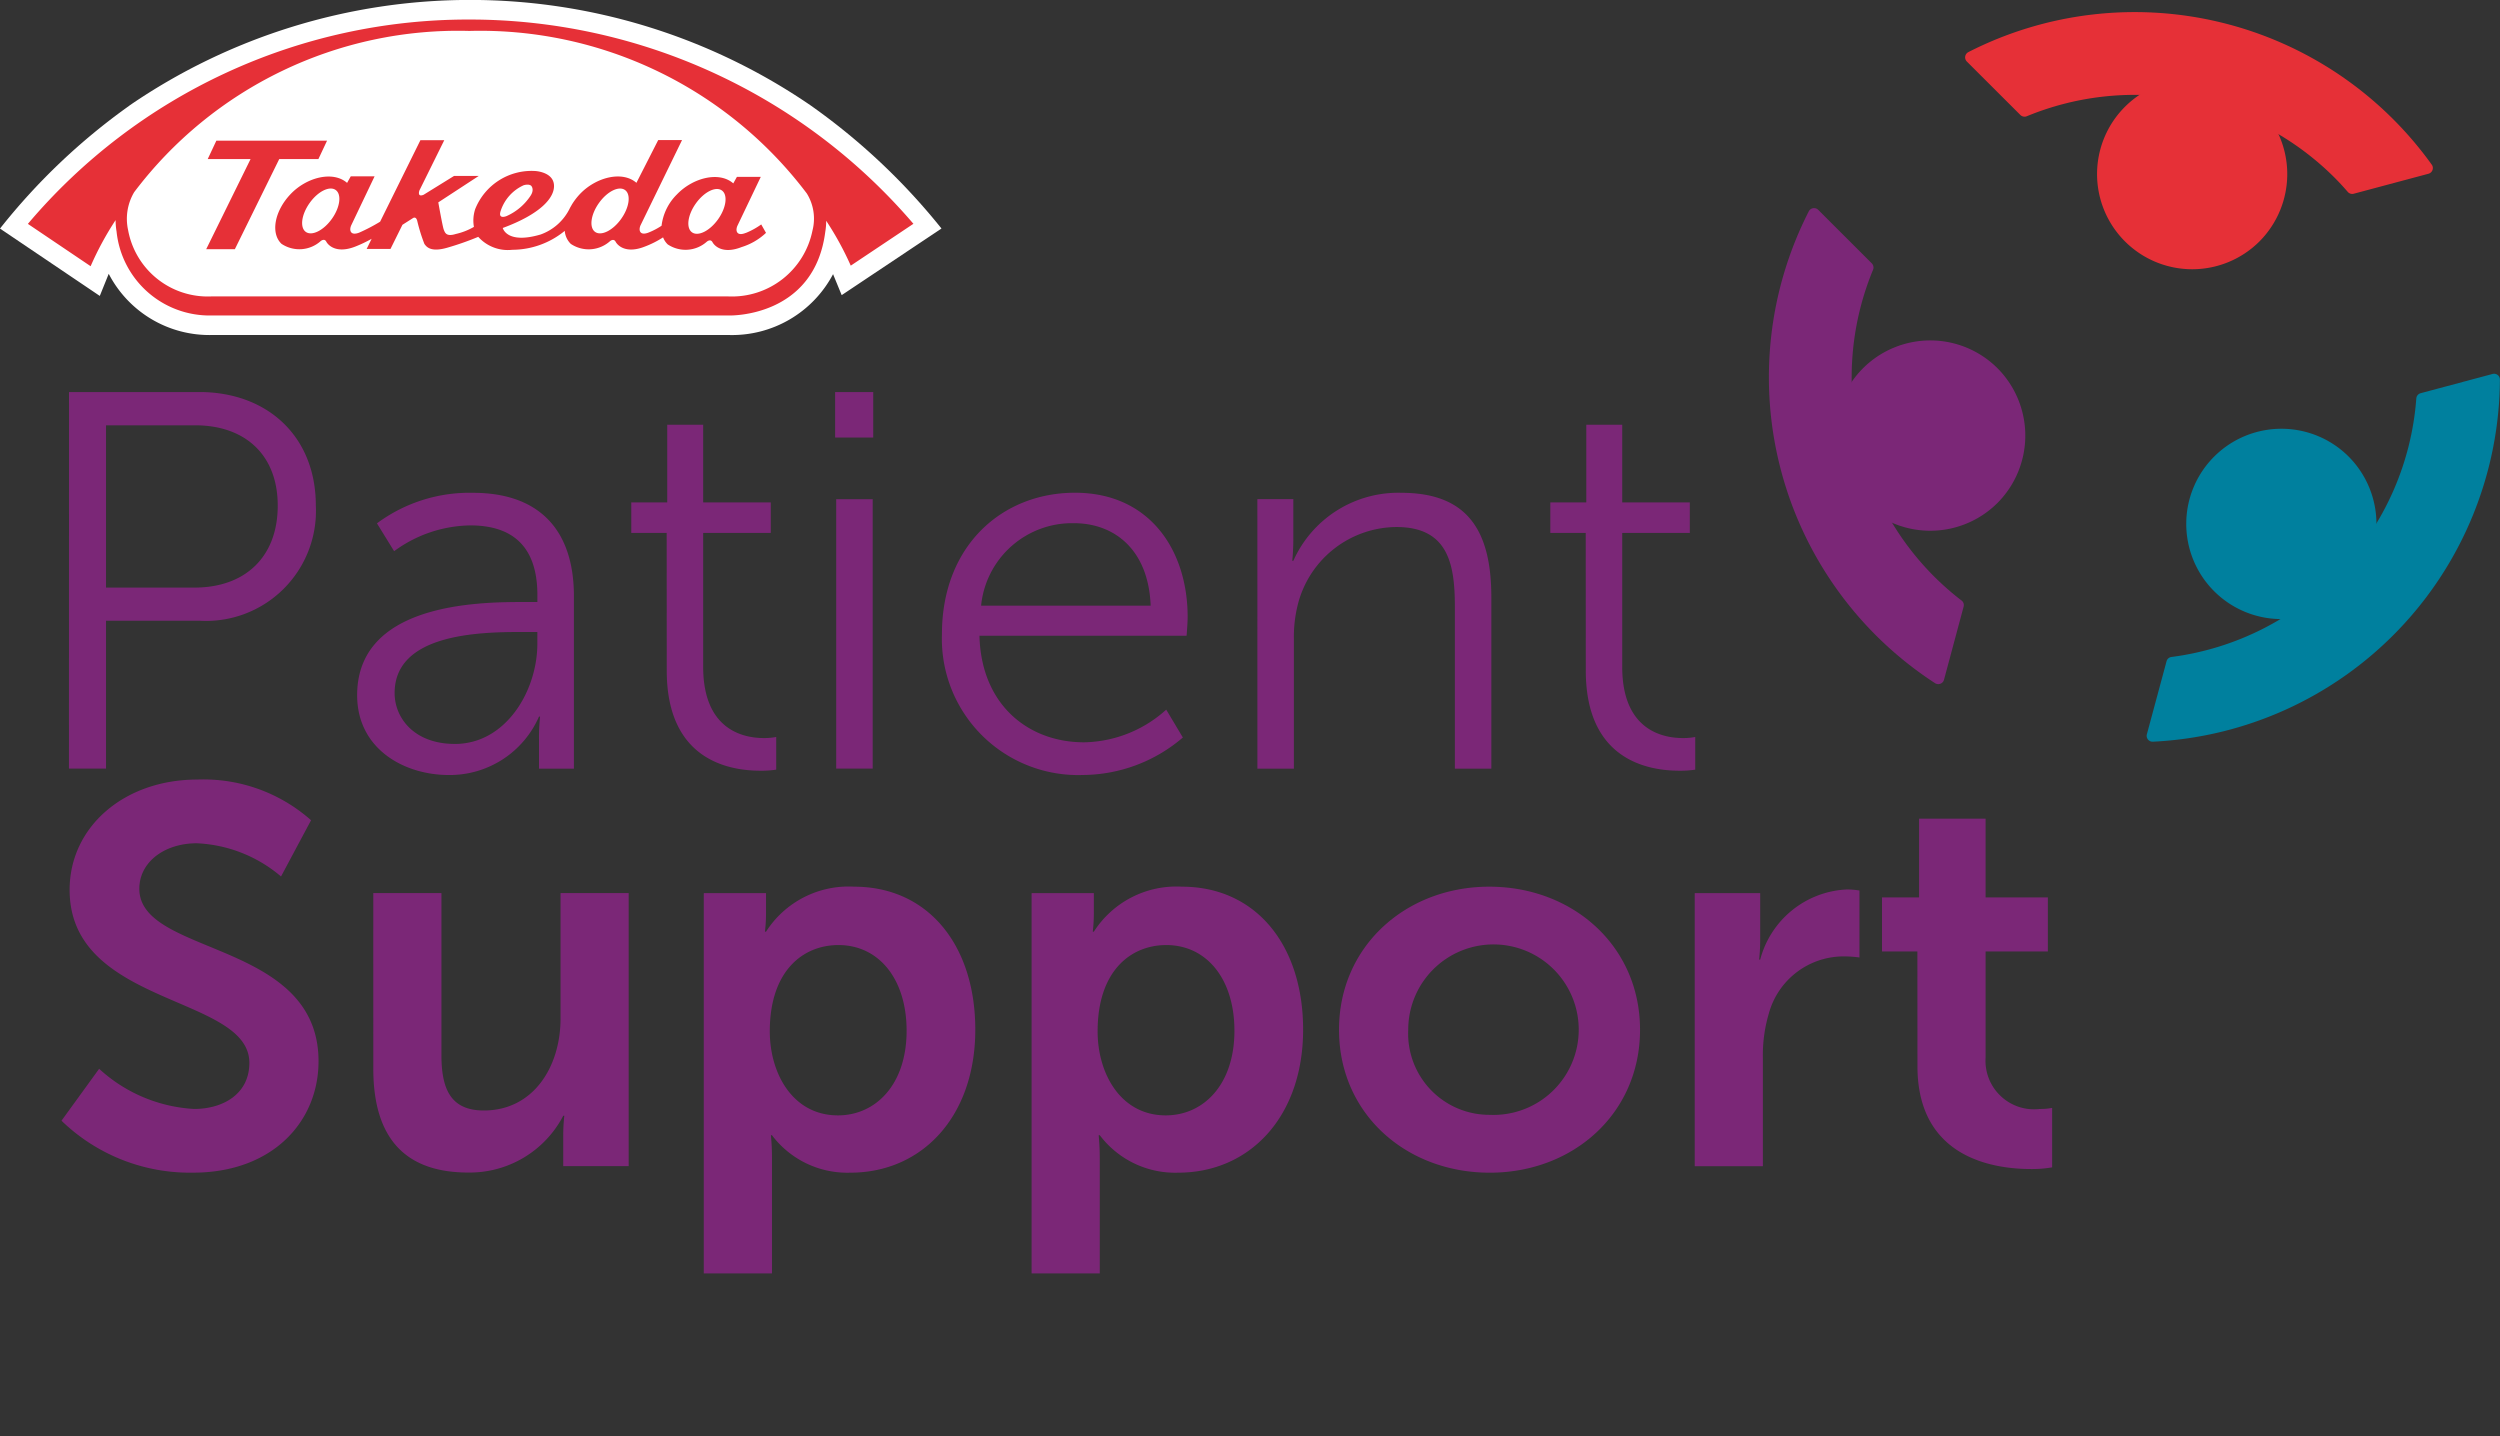
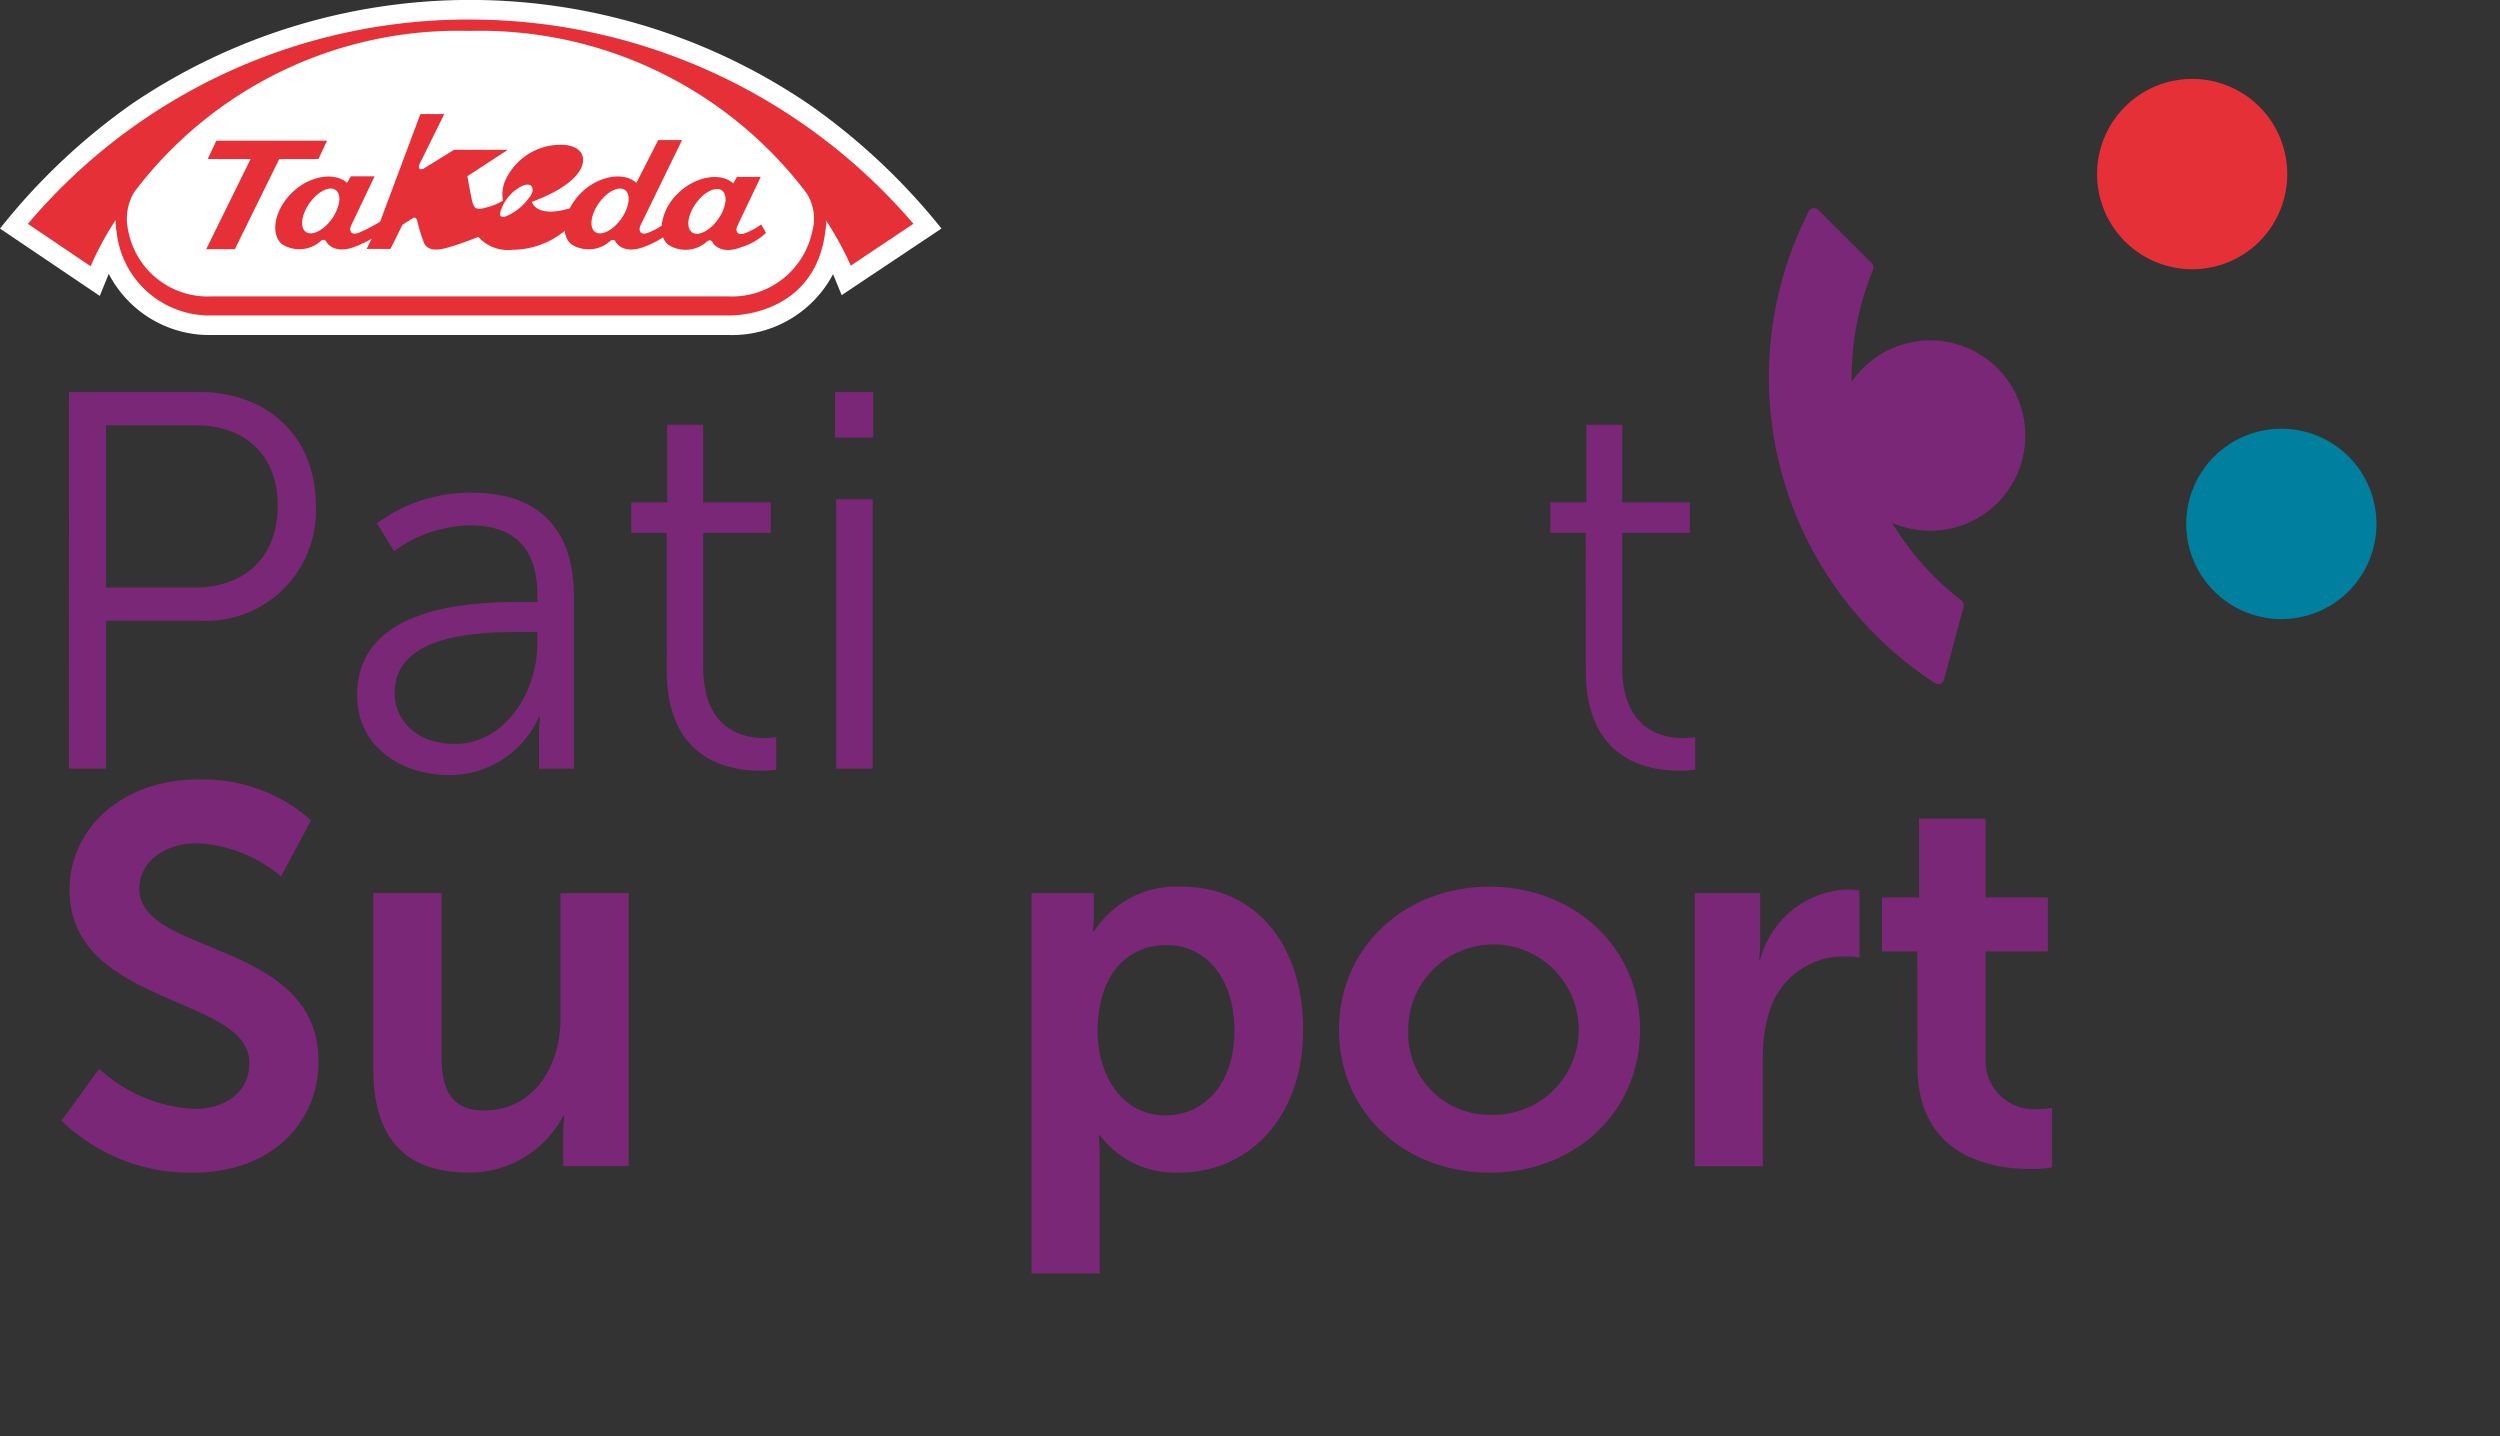
<svg xmlns="http://www.w3.org/2000/svg" id="tps_logo" width="148.306" height="85.204" viewBox="0 0 148.306 85.204">
  <rect x="0" y="0" width="148.306" height="85.204" fill="#333333" stroke="none" />
  <defs>
    <clipPath id="clip-path">
      <rect id="Rectangle_1836" data-name="Rectangle 1836" width="148.306" height="85.204" fill="none" />
    </clipPath>
  </defs>
  <g id="Group_4314" data-name="Group 4314">
    <g id="Group_4313" data-name="Group 4313" clip-path="url(#clip-path)">
      <path id="Path_2590" data-name="Path 2590" d="M7.876,44.82h7.735c4.01,0,6.907,2.606,6.907,6.736a6.526,6.526,0,0,1-6.907,6.831H10.072v8.77h-2.2Zm7.448,11.6c2.992,0,4.934-1.811,4.934-4.861,0-3.018-1.942-4.766-4.9-4.766H10.072v9.628Z" transform="translate(-3.782 -21.563)" fill="#7b2777" />
      <path id="Path_2591" data-name="Path 2591" d="M50.558,62.814h.891V62.4c0-3.082-1.687-4.13-3.979-4.13A7.8,7.8,0,0,0,42.95,59.8l-1.018-1.652a9.207,9.207,0,0,1,5.7-1.811c3.851,0,5.984,2.128,5.984,6.132V72.7H51.544V70.949a12.558,12.558,0,0,1,.064-1.335h-.064A5.779,5.779,0,0,1,46.2,73.078c-2.673,0-5.443-1.557-5.443-4.734,0-5.4,7.035-5.529,9.8-5.529m-4.01,8.42c3.055,0,4.9-3.177,4.9-5.942v-.7h-.923c-2.515,0-7.544.1-7.544,3.622,0,1.493,1.177,3.018,3.565,3.018" transform="translate(-19.57 -27.102)" fill="#7b2777" />
      <path id="Path_2592" data-name="Path 2592" d="M74.143,54.974h-2.1V53.163h2.133V48.556h2.132v4.607h4.01v1.811h-4.01v7.944c0,3.749,2.388,4.226,3.6,4.226a3.706,3.706,0,0,0,.732-.064v1.938a5.676,5.676,0,0,1-.923.064c-1.846,0-5.57-.6-5.57-5.942Z" transform="translate(-34.594 -23.361)" fill="#7b2777" />
      <path id="Path_2593" data-name="Path 2593" d="M95.308,44.82h2.26v2.7h-2.26Zm.064,6.355h2.164V67.157H95.372Z" transform="translate(-45.766 -21.563)" fill="#7b2777" />
-       <path id="Path_2594" data-name="Path 2594" d="M115.386,56.332c4.425,0,6.685,3.4,6.685,7.371,0,.381-.063,1.112-.063,1.112H109.721c.1,4.1,2.9,6.323,6.207,6.323A7.448,7.448,0,0,0,120.8,69.2l.987,1.652a9.185,9.185,0,0,1-5.921,2.224,8.085,8.085,0,0,1-8.371-8.356c0-5.243,3.565-8.388,7.893-8.388m4.489,6.7c-.127-3.336-2.165-4.893-4.552-4.893a5.425,5.425,0,0,0-5.507,4.893Z" transform="translate(-51.617 -27.102)" fill="#7b2777" />
-       <path id="Path_2595" data-name="Path 2595" d="M143.494,56.713h2.133V59.1c0,.7-.064,1.271-.064,1.271h.064a6.815,6.815,0,0,1,6.4-4.035c3.946,0,5.347,2.256,5.347,6.2V72.7h-2.164V63.1c0-2.51-.382-4.734-3.469-4.734a6.083,6.083,0,0,0-5.825,4.512,7.9,7.9,0,0,0-.255,2.161V72.7h-2.165Z" transform="translate(-68.904 -27.102)" fill="#7b2777" />
      <path id="Path_2596" data-name="Path 2596" d="M179.026,54.974h-2.1V53.163h2.133V48.556h2.132v4.607h4.01v1.811h-4.01v7.944c0,3.749,2.388,4.226,3.6,4.226a3.706,3.706,0,0,0,.732-.064v1.938a5.676,5.676,0,0,1-.923.064c-1.846,0-5.57-.6-5.57-5.942Z" transform="translate(-84.957 -23.361)" fill="#7b2777" />
-       <path id="Path_2597" data-name="Path 2597" d="M251.946,10.434a21.686,21.686,0,0,0-27.489-6.677.35.35,0,0,0-.089.56l3.174,3.169a.353.353,0,0,0,.382.076A16.773,16.773,0,0,1,246.176,11.2c.246.246.5.516.788.85a.351.351,0,0,0,.356.108l4.432-1.185a.351.351,0,0,0,.194-.543" transform="translate(-107.689 -0.666)" fill="#e63037" />
      <path id="Path_2598" data-name="Path 2598" d="M213.285,47.074a16.893,16.893,0,0,1-1.6-1.4,16.7,16.7,0,0,1-3.647-18.219.351.351,0,0,0-.076-.381L204.786,23.9a.351.351,0,0,0-.561.089,21.64,21.64,0,0,0,7.49,27.989.352.352,0,0,0,.318.033.34.34,0,0,0,.123-.079.348.348,0,0,0,.091-.157l1.164-4.337a.351.351,0,0,0-.124-.368" transform="translate(-96.924 -11.451)" fill="#7b2777" />
-       <path id="Path_2599" data-name="Path 2599" d="M265.811,42.8a.351.351,0,0,0-.306-.061l-4.263,1.14a.351.351,0,0,0-.259.312A16.709,16.709,0,0,1,246.46,59.527a.349.349,0,0,0-.294.257L245,64.112a.35.35,0,0,0,.357.441,21.63,21.63,0,0,0,20.586-21.477.351.351,0,0,0-.137-.28" transform="translate(-117.642 -20.554)" fill="#00809e" />
      <path id="Path_2600" data-name="Path 2600" d="M259.139,50.682a5.645,5.645,0,1,0,0,7.976,5.663,5.663,0,0,0,0-7.976" transform="translate(-119.805 -23.59)" fill="#00809e" />
      <path id="Path_2601" data-name="Path 2601" d="M219.064,40.583a5.645,5.645,0,1,0,0,7.976,5.663,5.663,0,0,0,0-7.976" transform="translate(-100.561 -18.731)" fill="#7b2777" />
      <path id="Path_2602" data-name="Path 2602" d="M248.96,10.687a5.645,5.645,0,1,0,0,7.976,5.663,5.663,0,0,0,0-7.976" transform="translate(-114.917 -4.348)" fill="#e63037" />
      <path id="Path_2603" data-name="Path 2603" d="M9.256,106.281a9.059,9.059,0,0,0,5.634,2.383c1.719,0,3.278-.89,3.278-2.733,0-4.035-10.663-3.336-10.663-10.263,0-3.749,3.247-6.545,7.575-6.545a9.618,9.618,0,0,1,6.748,2.414l-1.782,3.336a8.258,8.258,0,0,0-5-1.97c-1.91,0-3.406,1.112-3.406,2.7,0,4,10.631,3.018,10.631,10.231,0,3.59-2.737,6.609-7.448,6.609a10.948,10.948,0,0,1-7.8-3.082Z" transform="translate(-3.375 -42.878)" fill="#7b2777" />
      <path id="Path_2604" data-name="Path 2604" d="M42.6,102.1h4.043v9.6c0,1.97.509,3.3,2.514,3.3,2.929,0,4.552-2.574,4.552-5.465V102.1h4.042v16.2H53.869v-1.843a10.206,10.206,0,0,1,.064-1.144h-.064a6.259,6.259,0,0,1-5.634,3.368c-3.47,0-5.634-1.747-5.634-6.164Z" transform="translate(-20.456 -49.123)" fill="#7b2777" />
-       <path id="Path_2605" data-name="Path 2605" d="M80.318,101.751h3.693v1.176a9.97,9.97,0,0,1-.064,1.112h.064a5.81,5.81,0,0,1,5.22-2.669c4.392,0,7.194,3.463,7.194,8.483,0,5.147-3.152,8.483-7.417,8.483a5.6,5.6,0,0,1-4.647-2.224H84.3a13.923,13.923,0,0,1,.064,1.4v6.8H80.318Zm7.958,13.186c2.228,0,4.074-1.811,4.074-5.02,0-3.082-1.656-5.084-4.042-5.084-2.1,0-4.074,1.525-4.074,5.116,0,2.51,1.368,4.988,4.042,4.988" transform="translate(-38.568 -48.77)" fill="#7b2777" />
      <path id="Path_2606" data-name="Path 2606" d="M117.728,101.751h3.693v1.176a9.968,9.968,0,0,1-.064,1.112h.064a5.81,5.81,0,0,1,5.22-2.669c4.392,0,7.194,3.463,7.194,8.483,0,5.147-3.152,8.483-7.417,8.483a5.6,5.6,0,0,1-4.647-2.224h-.064a13.923,13.923,0,0,1,.064,1.4v6.8h-4.043Zm7.958,13.186c2.228,0,4.074-1.811,4.074-5.02,0-3.082-1.656-5.084-4.042-5.084-2.1,0-4.074,1.525-4.074,5.116,0,2.51,1.368,4.988,4.042,4.988" transform="translate(-56.531 -48.77)" fill="#7b2777" />
      <path id="Path_2607" data-name="Path 2607" d="M161.725,101.37c4.966,0,8.945,3.527,8.945,8.484,0,4.988-3.979,8.483-8.913,8.483-4.966,0-8.944-3.495-8.944-8.483,0-4.957,3.978-8.484,8.912-8.484m.032,13.535a5.057,5.057,0,1,0-4.838-5.051,4.82,4.82,0,0,0,4.838,5.051" transform="translate(-73.379 -48.77)" fill="#7b2777" />
      <path id="Path_2608" data-name="Path 2608" d="M193.406,101.9h3.884v2.8a11.069,11.069,0,0,1-.063,1.144h.063a5.584,5.584,0,0,1,5.157-4.163,4.619,4.619,0,0,1,.732.064v3.972a6.957,6.957,0,0,0-.955-.064,4.6,4.6,0,0,0-4.425,3.4,8.687,8.687,0,0,0-.35,2.637V118.1h-4.043Z" transform="translate(-92.871 -48.917)" fill="#7b2777" />
      <path id="Path_2609" data-name="Path 2609" d="M216.876,101.473h-2.1V98.264h2.2V93.593h3.946v4.671h3.693v3.209h-3.693v6.291a2.881,2.881,0,0,0,3.215,3.051,3.705,3.705,0,0,0,.732-.064v3.527a6.975,6.975,0,0,1-1.241.1c-2.26,0-6.748-.667-6.748-6.1Z" transform="translate(-103.132 -45.028)" fill="#7b2777" />
      <path id="Path_2610" data-name="Path 2610" d="M7.678,6.266A37.378,37.378,0,0,0,0,13.56l5.92,3.995.53-1.312a6.725,6.725,0,0,0,6.114,3.631H43.243a6.779,6.779,0,0,0,6.177-3.611c.048.12.511,1.245.511,1.245l5.92-3.952a37.943,37.943,0,0,0-7.759-7.3,35.732,35.732,0,0,0-40.415.006" fill="#fff" />
      <path id="Path_2611" data-name="Path 2611" d="M30.191,17.171l.513-1.092H24.138l-.513,1.092h2.542l-2.632,5.347h1.7l2.633-5.347Z" transform="translate(-11.302 -7.736)" fill="#e63037" />
-       <path id="Path_2612" data-name="Path 2612" d="M57.682,20.718c-.488.685-1.179,1.032-1.544.775s-.265-1.025.223-1.711,1.18-1.033,1.545-.775.265,1.025-.224,1.711m-5.747-.026c-.489.687-1.181,1.033-1.545.776s-.266-1.025.224-1.714,1.179-1.032,1.545-.774.264,1.025-.224,1.711m-7.14-.5A2.531,2.531,0,0,1,46.144,18.7s.292-.1.449.027c0,0,.221.214-.042.605a3.319,3.319,0,0,1-1.41,1.193s-.554.24-.345-.334m-10.024.5c-.489.687-1.18,1.033-1.545.776s-.265-1.025.224-1.714,1.18-1.032,1.545-.774.265,1.025-.223,1.711m24.546.836s-.331.152-.475,0-.016-.421-.016-.421L60.216,18.2H58.8l-.216.388c-.826-.725-2.38-.35-3.343.654A3.135,3.135,0,0,0,54.33,21.1a4.156,4.156,0,0,1-.76.4s-.331.15-.474,0-.016-.422-.016-.422l2.464-5.059H54.13l-1.292,2.536c-.825-.724-2.379-.349-3.342.655A3.812,3.812,0,0,0,49,19.86v0l-.029.053c-.03.051-.059.1-.086.155a3.078,3.078,0,0,1-1.724,1.55c-2.021.6-2.252-.385-2.252-.385,2.264-.836,3.113-1.824,3.036-2.58s-1.12-.8-1.12-.8a3.6,3.6,0,0,0-3.551,2.26,2.176,2.176,0,0,0-.076,1.055,3.786,3.786,0,0,1-1.079.422c-.57.18-.64-.088-.709-.256s-.325-1.62-.325-1.62l2.4-1.568H42.019l-1.805,1.117c-.405.167-.248-.258-.248-.258l1.473-2.98H40.024L37.634,20.86a10.4,10.4,0,0,1-1.227.643s-.331.15-.475,0-.015-.422-.015-.422l1.388-2.91H35.891l-.217.388c-.825-.724-2.379-.349-3.342.655s-1.209,2.329-.55,2.958a1.9,1.9,0,0,0,2.326-.161s.216-.186.332.033.608.731,1.73.289a7.849,7.849,0,0,0,.96-.458l-.294.6H38.25l.708-1.431.615-.391s.188-.148.265.168a10.113,10.113,0,0,0,.423,1.36c.119.158.355.51,1.348.225a17.165,17.165,0,0,0,1.846-.647,2.354,2.354,0,0,0,2.021.768,4.926,4.926,0,0,0,3.11-1.123,1.219,1.219,0,0,0,.359.773,1.9,1.9,0,0,0,2.326-.161s.216-.186.333.033.608.731,1.729.289a5.694,5.694,0,0,0,1.086-.548,1.155,1.155,0,0,0,.274.416,1.9,1.9,0,0,0,2.325-.163s.216-.184.333.033.607.731,1.729.289a3.694,3.694,0,0,0,1.445-.842l-.283-.5a4.385,4.385,0,0,1-.924.509" transform="translate(-15.084 -7.709)" fill="#e63037" />
+       <path id="Path_2612" data-name="Path 2612" d="M57.682,20.718c-.488.685-1.179,1.032-1.544.775s-.265-1.025.223-1.711,1.18-1.033,1.545-.775.265,1.025-.224,1.711m-5.747-.026c-.489.687-1.181,1.033-1.545.776s-.266-1.025.224-1.714,1.179-1.032,1.545-.774.264,1.025-.224,1.711m-7.14-.5A2.531,2.531,0,0,1,46.144,18.7s.292-.1.449.027c0,0,.221.214-.042.605a3.319,3.319,0,0,1-1.41,1.193s-.554.24-.345-.334m-10.024.5c-.489.687-1.18,1.033-1.545.776s-.265-1.025.224-1.714,1.18-1.032,1.545-.774.265,1.025-.223,1.711m24.546.836s-.331.152-.475,0-.016-.421-.016-.421L60.216,18.2H58.8l-.216.388c-.826-.725-2.38-.35-3.343.654A3.135,3.135,0,0,0,54.33,21.1a4.156,4.156,0,0,1-.76.4s-.331.15-.474,0-.016-.422-.016-.422l2.464-5.059H54.13l-1.292,2.536c-.825-.724-2.379-.349-3.342.655A3.812,3.812,0,0,0,49,19.86v0l-.029.053c-.03.051-.059.1-.086.155c-2.021.6-2.252-.385-2.252-.385,2.264-.836,3.113-1.824,3.036-2.58s-1.12-.8-1.12-.8a3.6,3.6,0,0,0-3.551,2.26,2.176,2.176,0,0,0-.076,1.055,3.786,3.786,0,0,1-1.079.422c-.57.18-.64-.088-.709-.256s-.325-1.62-.325-1.62l2.4-1.568H42.019l-1.805,1.117c-.405.167-.248-.258-.248-.258l1.473-2.98H40.024L37.634,20.86a10.4,10.4,0,0,1-1.227.643s-.331.15-.475,0-.015-.422-.015-.422l1.388-2.91H35.891l-.217.388c-.825-.724-2.379-.349-3.342.655s-1.209,2.329-.55,2.958a1.9,1.9,0,0,0,2.326-.161s.216-.186.332.033.608.731,1.73.289a7.849,7.849,0,0,0,.96-.458l-.294.6H38.25l.708-1.431.615-.391s.188-.148.265.168a10.113,10.113,0,0,0,.423,1.36c.119.158.355.51,1.348.225a17.165,17.165,0,0,0,1.846-.647,2.354,2.354,0,0,0,2.021.768,4.926,4.926,0,0,0,3.11-1.123,1.219,1.219,0,0,0,.359.773,1.9,1.9,0,0,0,2.326-.161s.216-.186.333.033.608.731,1.729.289a5.694,5.694,0,0,0,1.086-.548,1.155,1.155,0,0,0,.274.416,1.9,1.9,0,0,0,2.325-.163s.216-.184.333.033.607.731,1.729.289a3.694,3.694,0,0,0,1.445-.842l-.283-.5a4.385,4.385,0,0,1-.924.509" transform="translate(-15.084 -7.709)" fill="#e63037" />
      <path id="Path_2613" data-name="Path 2613" d="M49.727,14.759a4.873,4.873,0,0,1-4.984,3.9H14.053a4.8,4.8,0,0,1-4.922-3.933,3.1,3.1,0,0,1,.359-2.251A24.073,24.073,0,0,1,29.371,2.909a24.268,24.268,0,0,1,20.023,9.643,2.837,2.837,0,0,1,.333,2.207M29.385,2.233a34.187,34.187,0,0,0-26.2,12.122l3.722,2.511a18.2,18.2,0,0,1,1.481-2.734,4.161,4.161,0,0,0,.059.686,5.548,5.548,0,0,0,5.616,4.971H44.806s5.023.136,5.681-4.954a3.945,3.945,0,0,0,.056-.664A18.146,18.146,0,0,1,52,16.833l3.717-2.483A34.631,34.631,0,0,0,29.385,2.233" transform="translate(-1.531 -1.074)" fill="#e63037" />
    </g>
  </g>
</svg>